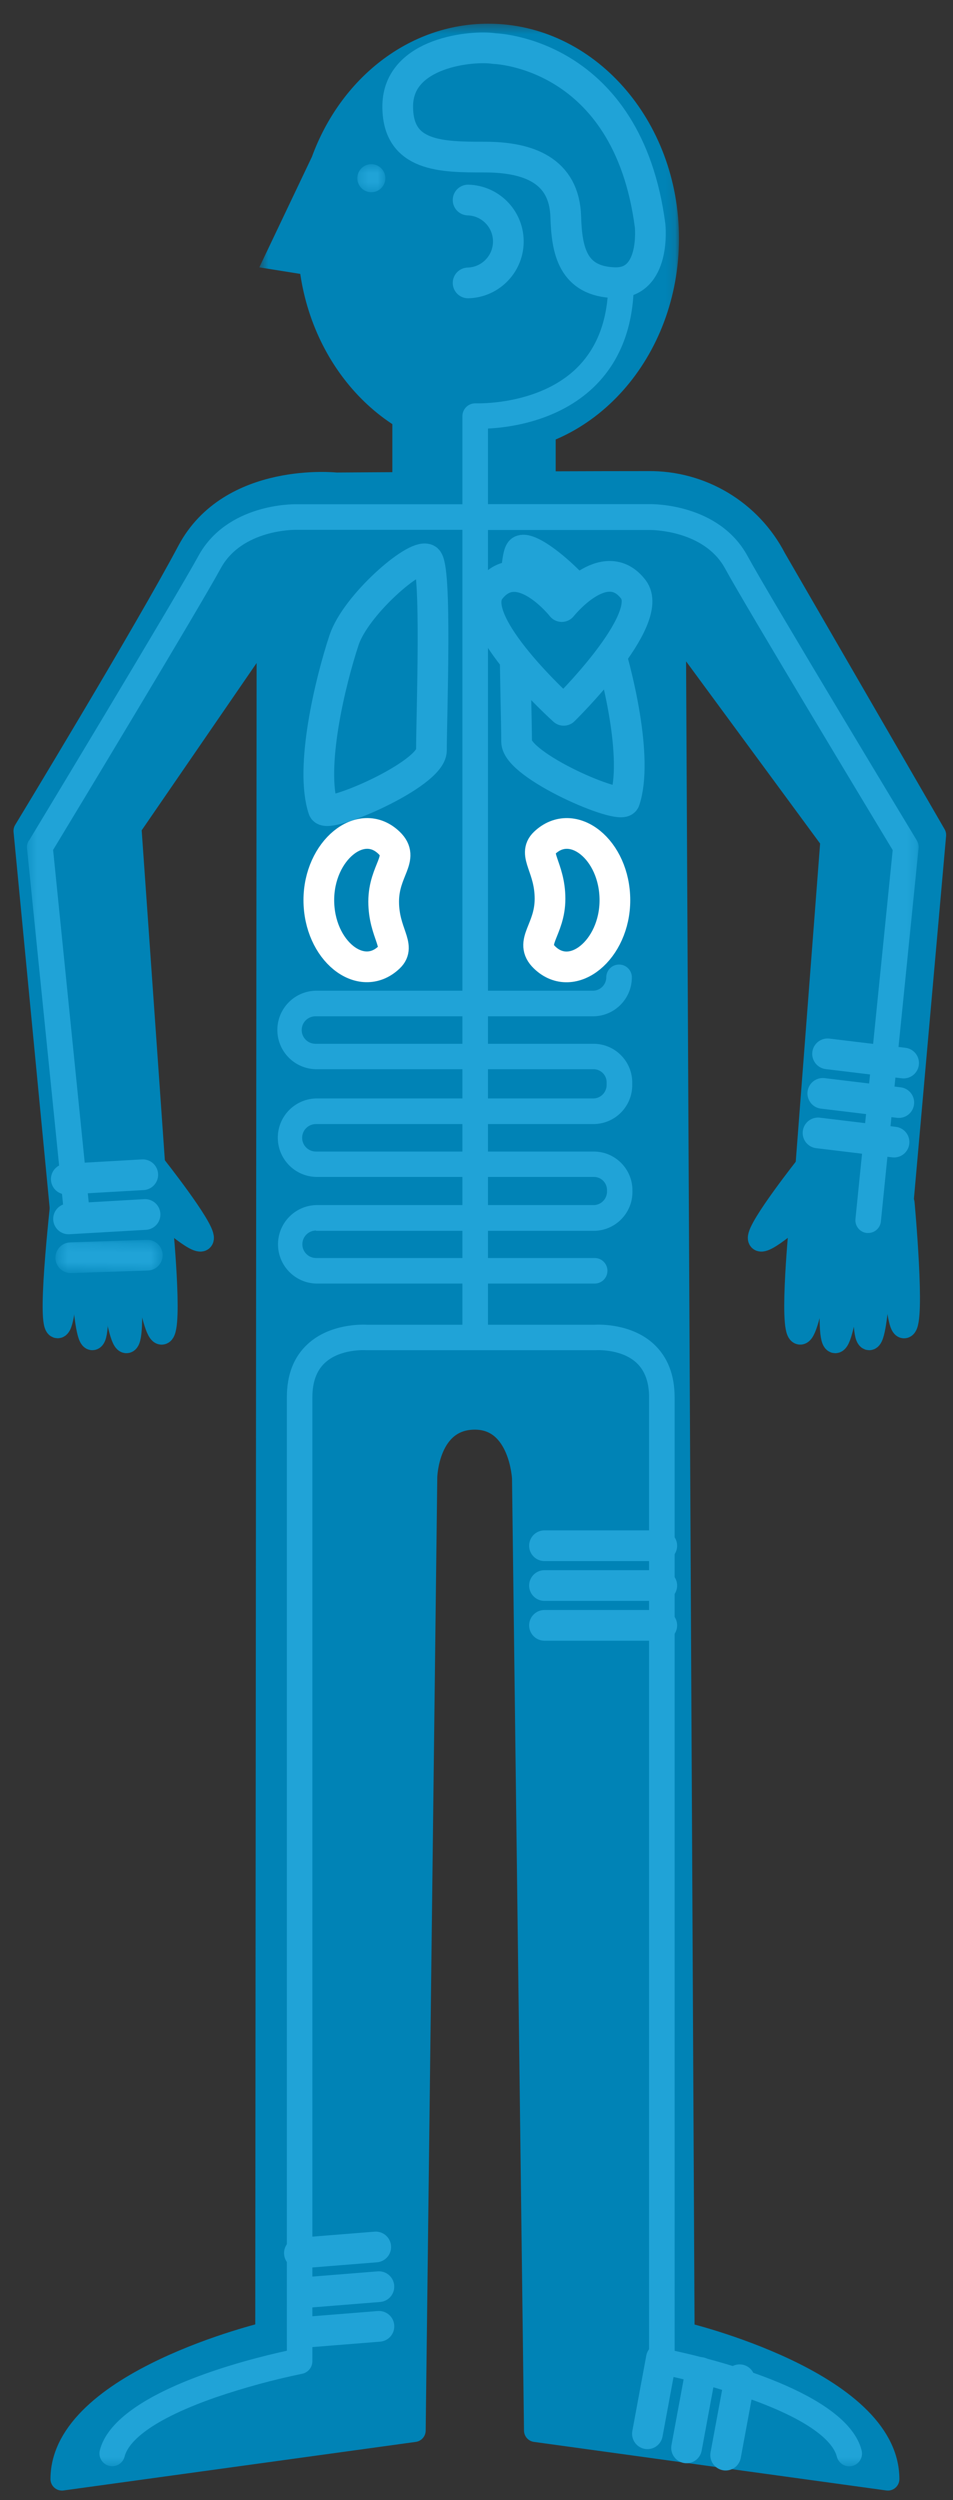
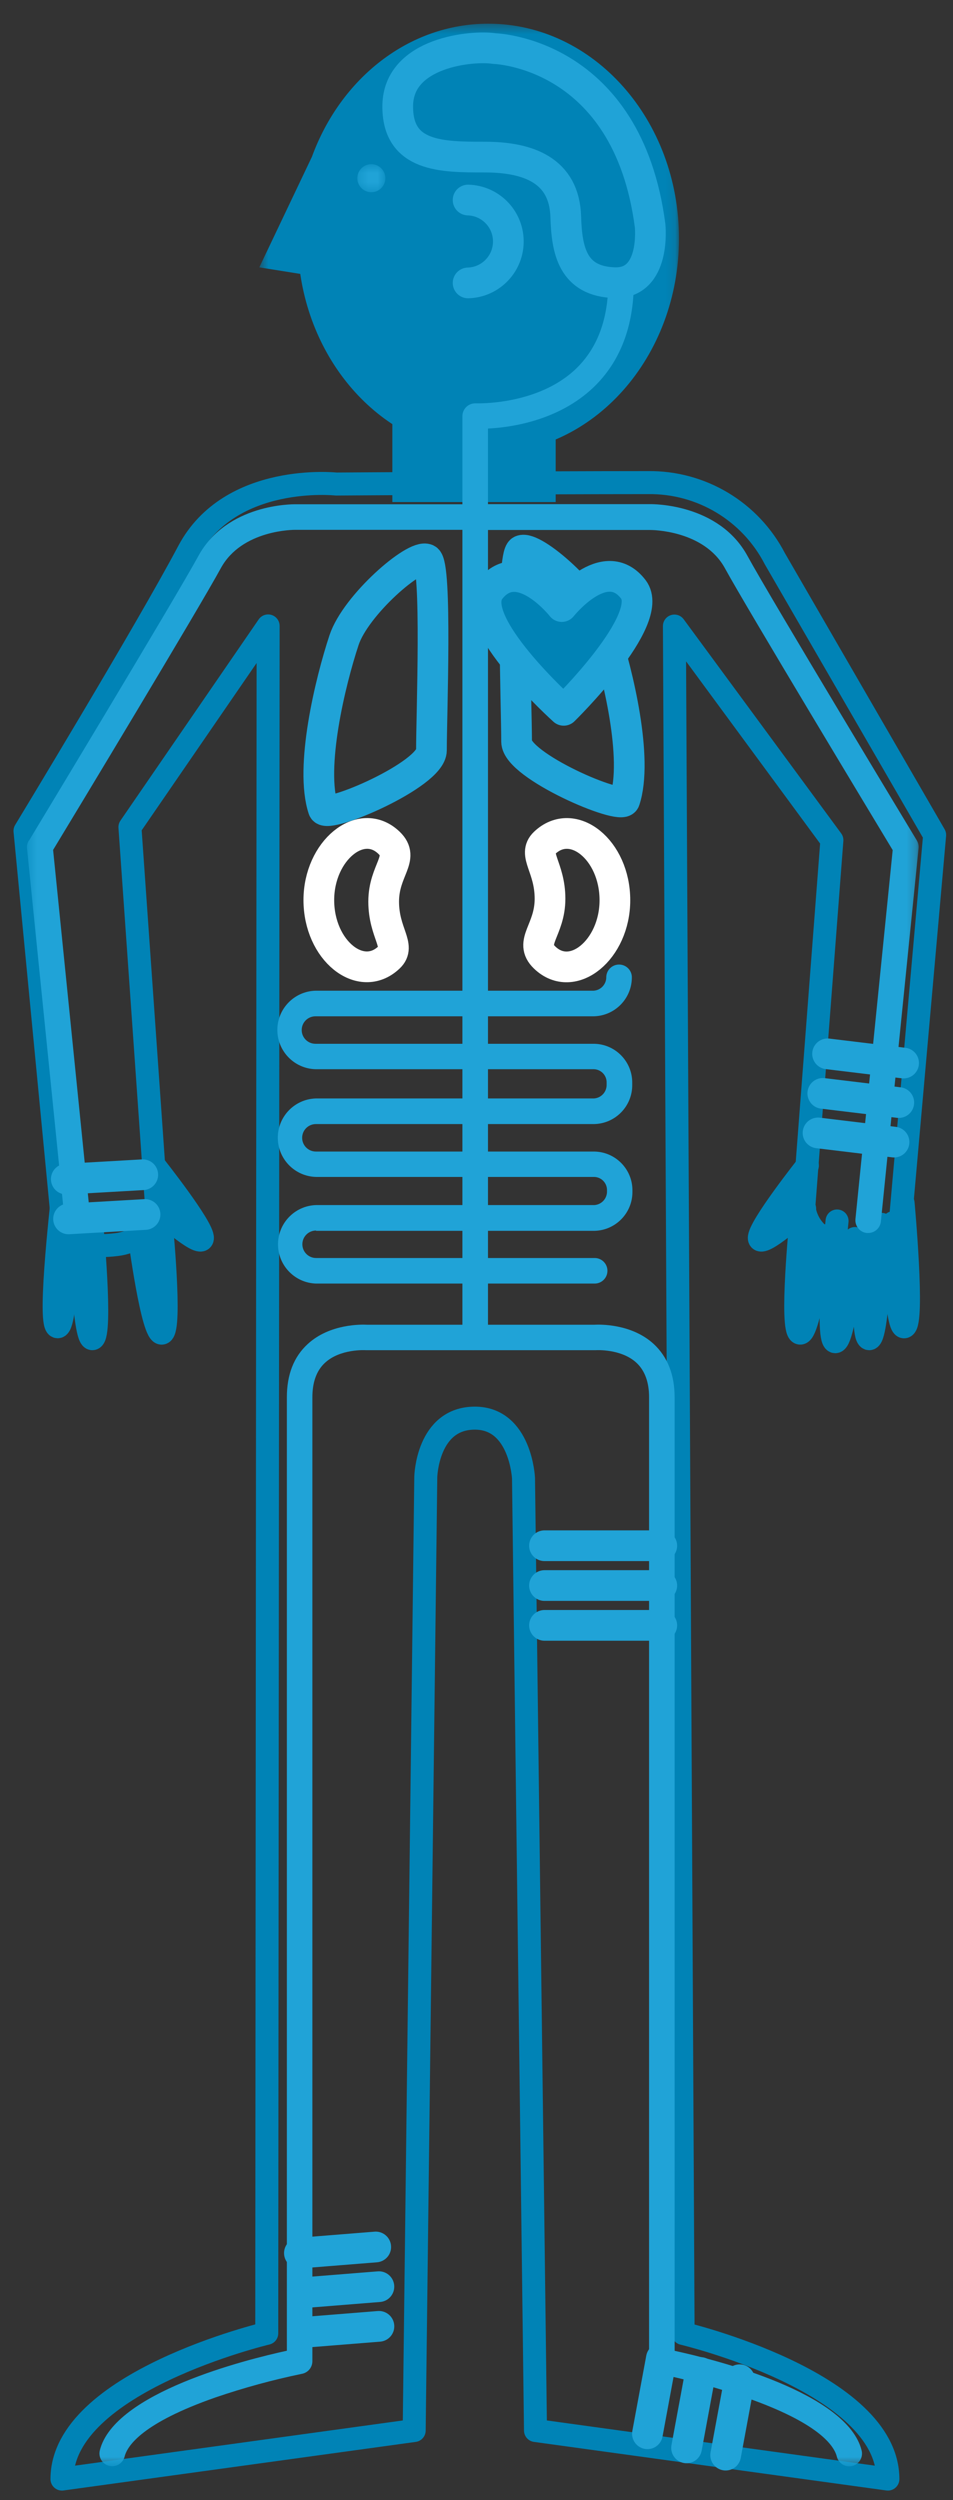
<svg xmlns="http://www.w3.org/2000/svg" xmlns:xlink="http://www.w3.org/1999/xlink" width="103px" height="270px" viewBox="0 0 103 270" version="1.1">
  <rect x="0" y="0" width="103" height="270" fill="#333333" stroke="none" />
  <title>icn_man-kidneys</title>
  <defs>
    <polygon id="path-1" points="0.535 0.369 45.893 0.369 45.893 46.762 0.535 46.762" />
    <polygon id="path-3" points="0.3 0.548 3.327 0.548 3.327 3.575 0.3 3.575" />
    <polygon id="path-5" points="0.439 0.222 96.783 0.222 96.783 237.489 0.439 237.489" />
    <polyline id="path-7" points="0.405 3.369 11.428 3.629 11.505 0.395 0.481 0.134" />
  </defs>
  <g id="Desktop" stroke="none" stroke-width="1" fill="none" fill-rule="evenodd">
    <g id="1.0-Fabry-Disease" transform="translate(-210, -944)">
      <g id="tabbed-table" transform="translate(212.5, 944.773)">
        <g id="icn_man-kidneys" transform="translate(0, 0.953)">
          <g id="Group-5" transform="translate(0, 50.336)">
            <path d="M0.202,37.669 L4.331,80.612 C4.331,80.612 4.861,82.986 10.1,82.345 C14.051,81.862 14.415,78.111 14.415,78.111 L11.543,37.261 L26.48,15.535 L26.331,199.92 C26.331,199.92 4.198,205.173 4.198,215.661 L42.265,210.416 L43.519,107.424 C43.519,107.424 43.672,101.088 48.821,101.088 C53.781,101.088 54.081,107.573 54.081,107.573 L55.376,210.416 L93.463,215.661 C93.463,205.173 71.329,199.935 71.329,199.935 L70.39,15.55 L87.411,38.671 L84.388,78.114 C84.388,78.114 84.425,82.015 89.389,82.593 C94.583,83.194 94.765,80.368 94.765,80.368 L98.516,38.111 L81.249,8.283 C78.602,3.161 73.287,-0.023 67.522,0.057 C55.584,0.057 33.829,0.211 33.829,0.211 C33.829,0.211 22.399,-1.033 17.876,7.455 C13.328,16.041 0.202,37.669 0.202,37.669" id="Stroke-1" stroke="#0083B6" stroke-width="2.485" stroke-linecap="round" stroke-linejoin="round" />
-             <path d="M0.202,37.621 L4.331,80.51 C4.331,80.51 4.861,82.881 10.1,82.24 C14.051,81.758 14.415,78.012 14.415,78.012 L11.543,37.213 L26.48,15.516 L26.331,199.666 C26.331,199.666 4.198,204.912 4.198,215.387 L42.265,210.148 L43.519,107.287 C43.519,107.287 43.672,100.958 48.821,100.958 C53.781,100.958 54.081,107.436 54.081,107.436 L55.376,210.148 L93.463,215.387 C93.463,204.912 71.329,199.681 71.329,199.681 L70.39,15.531 L87.411,38.622 L84.388,78.016 C84.388,78.016 84.425,81.91 89.389,82.488 C94.583,83.088 94.765,80.264 94.765,80.264 L98.516,38.063 L81.249,8.272 C78.602,3.157 73.287,-0.023 67.522,0.056 C55.584,0.056 33.829,0.209 33.829,0.209 C33.829,0.209 22.399,-1.032 17.876,7.446 C13.328,16.019 0.202,37.621 0.202,37.621" id="Fill-3" fill="#0083B6" />
          </g>
          <polygon id="Fill-6" fill="#0083B6" points="39.906 52.493 57.558 52.493 57.558 42.309 39.906 42.309" />
          <g id="Group-46" transform="translate(3.332, 0.464)">
            <g id="Group-10" transform="translate(79.97, 129.119)">
              <path d="M3.111,2.122 C3.111,2.122 1.66,13.07 0.629,12.647 C-0.403,12.224 0.752,0.548 0.752,0.548" id="Fill-7" fill="#0083B6" />
              <path d="M3.111,2.122 C3.111,2.122 1.66,13.07 0.629,12.647 C-0.403,12.224 0.752,0.548 0.752,0.548" id="Stroke-9" stroke="#0083B6" stroke-width="2.485" stroke-linecap="round" stroke-linejoin="round" />
            </g>
            <g id="Group-14" transform="translate(83.303, 129.119)">
              <path d="M1.334,0.549 C1.334,0.549 0.061,13.162 1.089,13.575 C2.117,13.986 3.27,2.444 3.27,2.444" id="Fill-11" fill="#0083B6" />
              <path d="M1.334,0.549 C1.334,0.549 0.061,13.162 1.089,13.575 C2.117,13.986 3.27,2.444 3.27,2.444" id="Stroke-13" stroke="#0083B6" stroke-width="2.485" stroke-linecap="round" stroke-linejoin="round" />
            </g>
            <g id="Group-18" transform="translate(87.468, 129.119)">
              <path d="M0.737,0.549 C0.737,0.549 -0.431,12.828 0.597,13.252 C1.624,13.675 1.969,0.912 1.969,0.912" id="Fill-15" fill="#0083B6" />
              <path d="M0.737,0.549 C0.737,0.549 -0.431,12.828 0.597,13.252 C1.624,13.675 1.969,0.912 1.969,0.912" id="Stroke-17" stroke="#0083B6" stroke-width="2.485" stroke-linecap="round" stroke-linejoin="round" />
            </g>
            <g id="Group-22" transform="translate(90.69, 127.453)">
              <path d="M1.084,0.278 C1.084,0.278 2.274,13.204 1.246,13.634 C0.22,14.064 0.026,2.401 0.026,2.401" id="Fill-19" fill="#0083B6" />
              <path d="M1.084,0.278 C1.084,0.278 2.274,13.204 1.246,13.634 C0.22,14.064 0.026,2.401 0.026,2.401" id="Stroke-21" stroke="#0083B6" stroke-width="2.485" stroke-linecap="round" stroke-linejoin="round" />
            </g>
            <g id="Group-26" transform="translate(9.163, 129.119)">
              <path d="M2.413,0.549 C2.413,0.549 3.563,12.224 2.535,12.651 C1.507,13.078 0.054,2.122 0.054,2.122" id="Fill-23" fill="#0083B6" />
              <path d="M2.413,0.549 C2.413,0.549 3.563,12.224 2.535,12.651 C1.507,13.078 0.054,2.122 0.054,2.122" id="Stroke-25" stroke="#0083B6" stroke-width="2.485" stroke-linecap="round" stroke-linejoin="round" />
            </g>
            <g id="Group-30" transform="translate(4.998, 129.119)">
-               <path d="M2.649,0.549 C2.649,0.549 3.918,13.162 2.89,13.575 C1.863,13.986 0.712,2.444 0.712,2.444" id="Fill-27" fill="#0083B6" />
-               <path d="M2.649,0.549 C2.649,0.549 3.918,13.162 2.89,13.575 C1.863,13.986 0.712,2.444 0.712,2.444" id="Stroke-29" stroke="#0083B6" stroke-width="2.485" stroke-linecap="round" stroke-linejoin="round" />
-             </g>
+               </g>
            <g id="Group-34" transform="translate(2.499, 129.119)">
              <path d="M1.561,0.549 C1.561,0.549 2.729,12.828 1.701,13.252 C0.673,13.675 0.332,0.912 0.332,0.912" id="Fill-31" fill="#0083B6" />
              <path d="M1.561,0.549 C1.561,0.549 2.729,12.828 1.701,13.252 C0.673,13.675 0.332,0.912 0.332,0.912" id="Stroke-33" stroke="#0083B6" stroke-width="2.485" stroke-linecap="round" stroke-linejoin="round" />
            </g>
            <path d="M1.029,126.117 C1.029,126.117 -0.682,140.656 0.35,141.08 C1.382,141.503 1.571,129.849 1.571,129.849" id="Fill-35" fill="#0083B6" />
            <path d="M10.848,123.677 C10.848,123.677 16.176,130.395 16.043,131.541 C15.909,132.687 11.142,128.336 11.142,128.336 M81.431,123.677 C81.431,123.677 76.107,130.395 76.237,131.541 C76.367,132.687 81.134,128.336 81.134,128.336 M1.029,126.117 C1.029,126.117 -0.681,140.656 0.35,141.08 C1.381,141.503 1.57,129.85 1.57,129.85" id="Stroke-37" stroke="#0083B6" stroke-width="2.485" stroke-linecap="round" stroke-linejoin="round" />
            <path d="M81.431,123.676 C81.431,123.676 76.107,130.395 76.237,131.541 C76.367,132.688 81.134,128.336 81.134,128.336" id="Fill-39" fill="#0083B6" />
            <path d="M10.849,123.676 C10.849,123.676 16.176,130.395 16.043,131.541 C15.91,132.688 11.142,128.336 11.142,128.336" id="Fill-41" fill="#0083B6" />
            <g id="Group-45" transform="translate(21.659, 0)">
              <mask id="mask-2" fill="white">
                <use xlink:href="#path-1" />
              </mask>
              <g id="Clip-44" />
              <path d="M25.284,0.369 C36.663,0.369 45.893,10.753 45.893,23.563 C45.893,36.374 36.663,46.762 25.284,46.762 C15.06,46.762 6.579,38.381 4.961,27.391 L0.535,26.683 L6.222,14.741 C9.305,6.305 16.673,0.369 25.284,0.369" id="Fill-43" fill="#0083B6" mask="url(#mask-2)" />
            </g>
          </g>
          <g id="Group-49" transform="translate(35.82, 15.458)">
            <mask id="mask-4" fill="white">
              <use xlink:href="#path-3" />
            </mask>
            <g id="Clip-48" />
            <path d="M3.328,2.062 L3.328,2.062 C3.328,1.225 2.649,0.548 1.814,0.548 C0.978,0.548 0.3,1.225 0.3,2.062 C0.3,2.898 0.978,3.575 1.814,3.575 C2.649,3.575 3.328,2.898 3.328,2.062" id="Fill-47" fill="#20A3D7" mask="url(#mask-4)" />
          </g>
          <path d="M48.092,19.876 C50.464,19.944 52.371,21.851 52.439,24.223 C52.511,26.695 50.565,28.757 48.092,28.828" id="Stroke-50" stroke="#20A3D7" stroke-width="3.318" stroke-linecap="round" stroke-linejoin="round" />
          <g id="Group-54" transform="translate(0, 27.121)">
            <mask id="mask-6" fill="white">
              <use xlink:href="#path-5" />
            </mask>
            <g id="Clip-53" />
            <path d="M0.614,61.931 C0.459,62.187 0.39,62.486 0.421,62.785 L4.502,103.067 C4.581,103.773 5.183,104.304 5.893,104.294 L6.034,104.294 C6.795,104.217 7.347,103.539 7.27,102.781 L3.24,62.94 C5.303,59.545 18.993,36.87 21.364,32.518 C23.652,28.322 29.351,28.371 29.407,28.371 L47.477,28.371 L47.477,114.215 L37.172,114.215 C36.641,114.186 33.161,114.082 30.75,116.307 C29.246,117.688 28.505,119.617 28.505,122.047 L28.505,225.016 C24.083,225.981 9.851,229.524 8.289,235.776 C8.105,236.516 8.556,237.264 9.295,237.449 C9.404,237.477 9.516,237.491 9.629,237.49 C10.263,237.49 10.815,237.058 10.968,236.444 C11.272,235.237 12.945,232.804 20.777,230.065 C23.844,229.017 26.975,228.162 30.149,227.506 C30.795,227.378 31.262,226.811 31.262,226.152 L31.262,122.047 C31.262,120.418 31.714,119.171 32.612,118.337 C34.27,116.79 36.994,116.964 37.019,116.964 L48.55,116.964 C48.601,116.969 48.652,116.969 48.703,116.964 C48.754,116.968 48.806,116.968 48.858,116.964 L61.899,116.964 C61.921,116.964 64.644,116.79 66.302,118.337 C67.199,119.18 67.652,120.426 67.652,122.047 L67.652,226.164 C67.652,226.822 68.119,227.39 68.766,227.517 C71.94,228.174 75.07,229.028 78.137,230.077 C85.969,232.814 87.642,235.249 87.946,236.454 C88.099,237.07 88.651,237.5 89.285,237.5 C89.398,237.5 89.51,237.489 89.619,237.46 C90.359,237.275 90.809,236.526 90.625,235.787 C89.063,229.524 74.831,225.981 70.413,225.027 L70.413,122.047 C70.413,119.617 69.648,117.688 68.165,116.307 C65.753,114.077 62.273,114.186 61.743,114.215 L50.241,114.215 L50.241,28.389 L67.793,28.389 C67.867,28.389 73.588,28.371 75.859,32.537 C78.233,36.87 91.923,59.545 93.982,62.959 L89.957,102.796 C89.881,103.557 90.434,104.234 91.192,104.309 L91.334,104.309 C92.042,104.308 92.633,103.771 92.706,103.067 L96.779,62.761 C96.81,62.464 96.742,62.165 96.587,61.909 C96.427,61.645 80.767,35.735 78.285,31.183 C75.191,25.533 68.068,25.596 67.771,25.596 L50.241,25.596 L50.241,17.433 C52.727,17.316 57.88,16.581 61.649,12.981 C64.521,10.229 66.005,6.4 66.005,1.606 C66.008,1.56 66.008,1.511 66.005,1.464 C65.966,0.701 65.315,0.114 64.552,0.154 C63.789,0.193 63.202,0.844 63.241,1.606 C63.241,5.611 62.069,8.745 59.758,10.971 C55.603,14.959 48.992,14.711 48.925,14.711 C48.908,14.71 48.889,14.71 48.872,14.71 C48.105,14.707 47.481,15.325 47.477,16.09 L47.477,25.611 L29.432,25.611 C29.146,25.607 22.023,25.548 18.941,31.194 C16.455,35.75 0.799,61.663 0.64,61.924" id="Fill-52" fill="#20A3D7" mask="url(#mask-6)" />
          </g>
          <path d="M31.662,131.197 L61.739,131.197 C64.02,131.152 65.848,129.293 65.853,127.012 C65.857,126.965 65.857,126.918 65.853,126.871 C65.882,124.564 64.038,122.669 61.731,122.634 L31.641,122.634 C30.82,122.634 30.156,121.969 30.156,121.15 C30.156,120.331 30.82,119.666 31.641,119.666 L61.713,119.666 C64.029,119.62 65.871,117.708 65.831,115.392 C65.833,115.354 65.833,115.316 65.831,115.278 L65.831,115.233 C65.86,112.929 64.02,111.034 61.716,110.996 L31.592,110.996 C30.772,110.996 30.108,110.331 30.108,109.512 C30.108,108.692 30.772,108.028 31.592,108.028 L61.668,108.028 C63.986,107.981 65.83,106.068 65.79,103.75 C65.751,102.987 65.1,102.401 64.337,102.441 C63.628,102.477 63.063,103.043 63.026,103.75 C63.056,104.539 62.455,105.209 61.668,105.264 L31.592,105.264 C29.252,105.333 27.409,107.287 27.478,109.628 C27.545,111.871 29.348,113.675 31.592,113.741 L61.705,113.741 C62.489,113.776 63.098,114.439 63.064,115.223 L63.064,115.226 L63.064,115.34 L63.064,115.385 C63.093,116.173 62.493,116.844 61.705,116.899 L31.641,116.899 C29.299,116.968 27.457,118.922 27.527,121.262 C27.593,123.506 29.396,125.31 31.641,125.375 L61.746,125.375 C62.519,125.408 63.123,126.053 63.104,126.826 L63.104,126.901 C63.134,127.689 62.533,128.359 61.746,128.414 L31.662,128.414 C29.322,128.483 27.48,130.438 27.549,132.778 C27.615,135.022 29.418,136.825 31.662,136.891 L61.772,136.891 C62.535,136.891 63.152,136.274 63.152,135.511 C63.152,134.75 62.535,134.131 61.772,134.131 L31.662,134.131 C30.843,134.131 30.179,133.467 30.179,132.648 C30.179,131.828 30.843,131.163 31.662,131.163" id="Fill-55" fill="#20A3D7" />
          <line x1="69.025" y1="165.202" x2="56.348" y2="165.202" id="Stroke-57" stroke="#20A3D7" stroke-width="3.318" stroke-linecap="round" stroke-linejoin="round" />
          <line x1="69.025" y1="169.502" x2="56.348" y2="169.502" id="Stroke-59" stroke="#20A3D7" stroke-width="3.318" stroke-linecap="round" stroke-linejoin="round" />
          <line x1="69.025" y1="173.802" x2="56.348" y2="173.802" id="Stroke-61" stroke="#20A3D7" stroke-width="3.318" stroke-linecap="round" stroke-linejoin="round" />
          <line x1="95.162" y1="113.077" x2="86.944" y2="112.083" id="Stroke-63" stroke="#20A3D7" stroke-width="3.318" stroke-linecap="round" stroke-linejoin="round" />
          <line x1="94.642" y1="117.344" x2="86.428" y2="116.353" id="Stroke-65" stroke="#20A3D7" stroke-width="3.318" stroke-linecap="round" stroke-linejoin="round" />
          <line x1="94.127" y1="121.614" x2="85.912" y2="120.623" id="Stroke-67" stroke="#20A3D7" stroke-width="3.318" stroke-linecap="round" stroke-linejoin="round" />
          <line x1="12.931" y1="125.138" x2="4.665" y2="125.609" id="Stroke-69" stroke="#20A3D7" stroke-width="3.318" stroke-linecap="round" stroke-linejoin="round" />
          <line x1="13.176" y1="129.431" x2="4.909" y2="129.906" id="Stroke-71" stroke="#20A3D7" stroke-width="3.318" stroke-linecap="round" stroke-linejoin="round" />
          <g id="Group-75" transform="translate(3.332, 132.082)">
            <mask id="mask-8" fill="white">
              <use xlink:href="#path-7" />
            </mask>
            <g id="Clip-74" />
-             <line x1="10.089" y1="1.743" x2="1.818" y2="2.018" id="Stroke-73" stroke="#20A3D7" stroke-width="3.318" stroke-linecap="round" stroke-linejoin="round" mask="url(#mask-8)" />
          </g>
          <line x1="75.929" y1="263.412" x2="77.436" y2="255.272" id="Stroke-76" stroke="#20A3D7" stroke-width="3.318" stroke-linecap="round" stroke-linejoin="round" />
          <line x1="71.704" y1="262.629" x2="73.21" y2="254.489" id="Stroke-78" stroke="#20A3D7" stroke-width="3.318" stroke-linecap="round" stroke-linejoin="round" />
          <line x1="67.474" y1="261.104" x2="68.981" y2="252.965" id="Stroke-80" stroke="#20A3D7" stroke-width="3.318" stroke-linecap="round" stroke-linejoin="round" />
          <line x1="30.204" y1="250.164" x2="38.455" y2="249.504" id="Stroke-82" stroke="#20A3D7" stroke-width="3.318" stroke-linecap="round" stroke-linejoin="round" />
          <line x1="30.204" y1="245.879" x2="38.452" y2="245.219" id="Stroke-84" stroke="#20A3D7" stroke-width="3.318" stroke-linecap="round" stroke-linejoin="round" />
          <line x1="29.859" y1="241.594" x2="38.11" y2="240.934" id="Stroke-86" stroke="#20A3D7" stroke-width="3.318" stroke-linecap="round" stroke-linejoin="round" />
          <path d="M56.946,95.332 C56.946,98.753 54.619,100.003 56.363,101.68 C59.383,104.588 63.958,100.842 63.958,95.492 C63.958,90.034 59.401,86.413 56.363,89.3 C55.039,90.562 56.946,91.915 56.946,95.332 Z" id="Stroke-88" stroke="#FFFFFF" stroke-width="3.318" stroke-linecap="round" stroke-linejoin="round" />
          <path d="M38.967,95.64 C38.967,92.223 41.297,90.973 39.549,89.293 C36.53,86.385 31.959,90.135 31.959,95.478 C31.959,100.931 36.511,104.555 39.549,101.666 C40.877,100.415 38.967,99.061 38.967,95.64 Z" id="Stroke-90" stroke="#FFFFFF" stroke-width="3.318" stroke-linecap="round" stroke-linejoin="round" />
          <g id="Group-96" transform="translate(31.655, 2.963)">
            <path d="M36.108,19.68 C33.663,0.931 19.283,0.559 19.283,0.559 C16.913,0.188 8.906,0.926 8.832,6.71 C8.762,12.276 13.585,12.276 18.247,12.276 C22.911,12.276 26.843,13.685 26.993,18.723 C27.1,22.355 27.734,25.691 32.252,25.839 C36.776,25.988 36.108,19.687 36.108,19.68 Z M31.124,63.497 C32.615,67.994 34.853,77.254 33.362,81.752 C32.992,82.867 21.679,78.02 21.679,75.402 C21.679,71.677 21.058,55.296 22.177,54.767 C23.472,54.154 29.87,59.715 31.124,63.497 Z M3.03,64.439 C1.539,68.936 -0.698,78.195 0.793,82.693 C1.163,83.808 12.475,78.962 12.475,76.344 C12.475,72.618 13.096,56.238 11.977,55.708 C10.683,55.096 4.284,60.656 3.03,64.439 Z" id="Stroke-92" stroke="#20A3D7" stroke-width="3.318" stroke-linecap="round" stroke-linejoin="round" />
            <path d="M21.061,57.686 L26.655,59.892 L30.753,57.686 L32.959,57.055 L34.85,60.838 L32.881,64.305 L26.97,71.869 C26.97,71.869 22.873,69.032 22.558,68.402 C22.243,67.772 18.776,63.36 18.776,63.36 L17.515,60.838 L19.091,57.686 L21.061,57.686 Z" id="Fill-94" fill="#0083B6" />
          </g>
          <path d="M58.218,63.779 C58.218,63.779 53.618,57.947 50.483,61.924 C47.737,65.393 58.426,74.984 58.426,74.984 C58.426,74.984 68.443,65.189 65.954,61.924 C62.874,57.899 58.218,63.779 58.218,63.779 Z" id="Stroke-97" stroke="#20A3D7" stroke-width="3.318" stroke-linecap="round" stroke-linejoin="round" />
        </g>
      </g>
    </g>
  </g>
</svg>